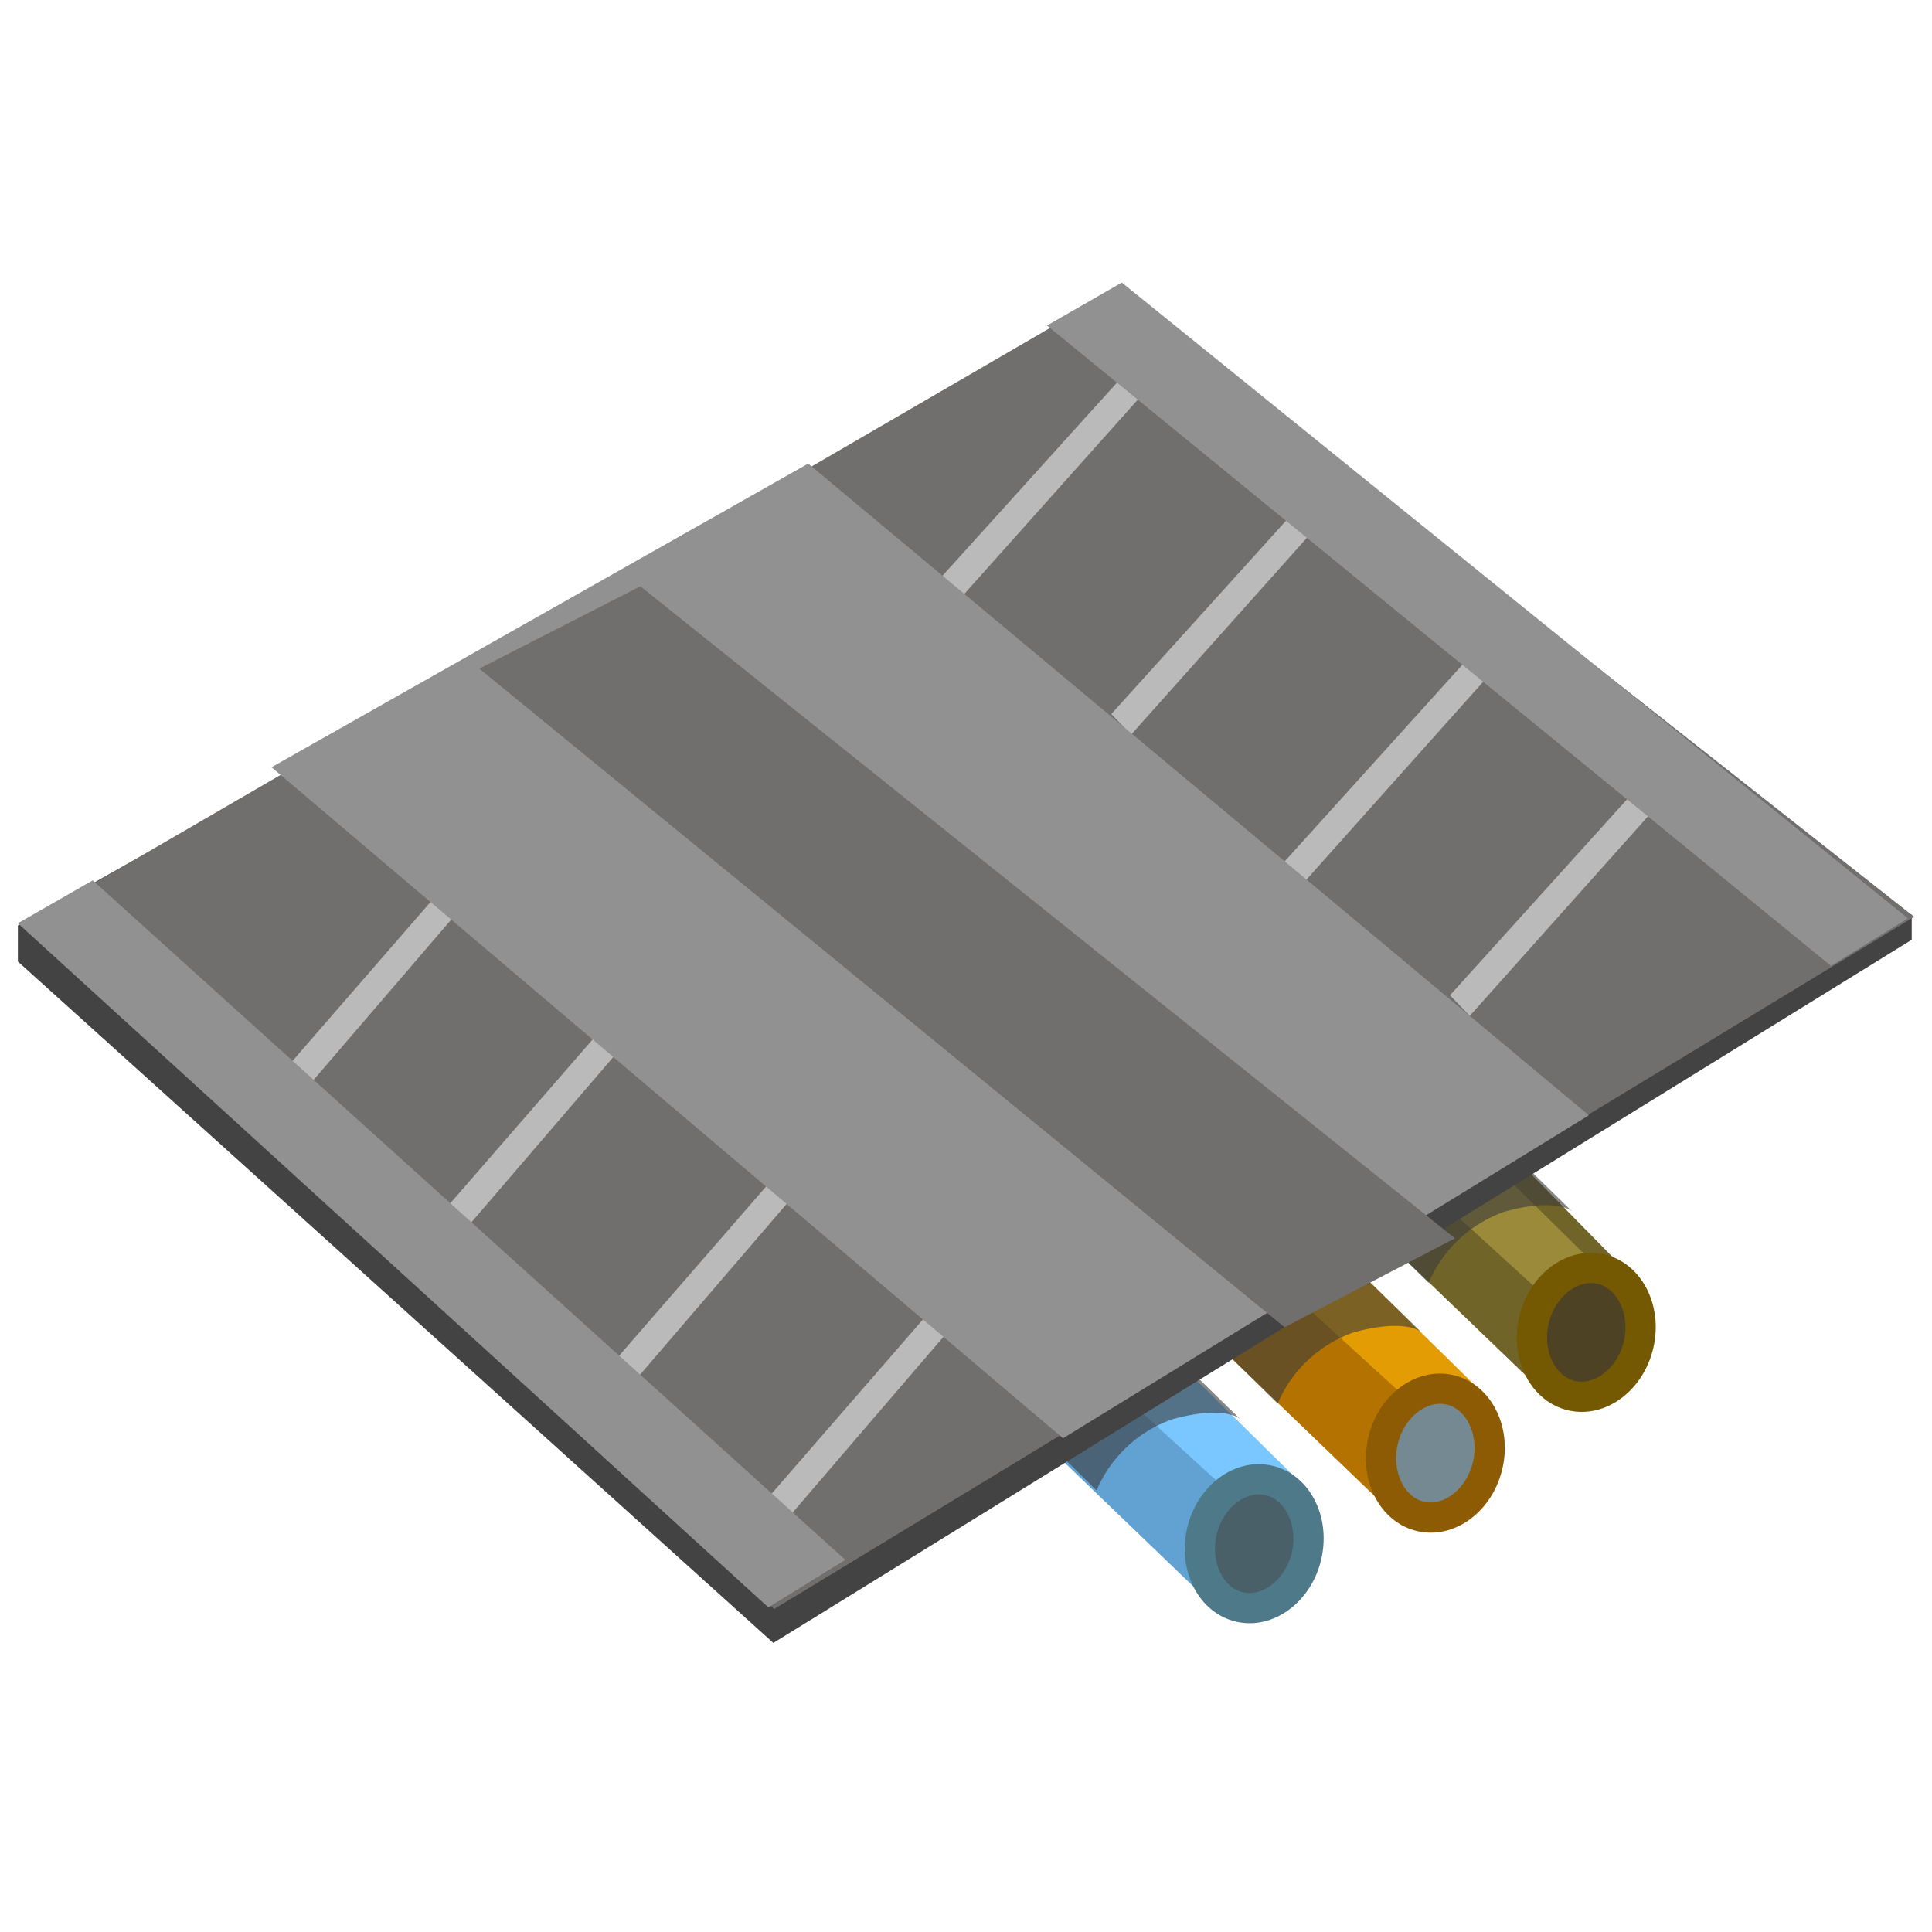
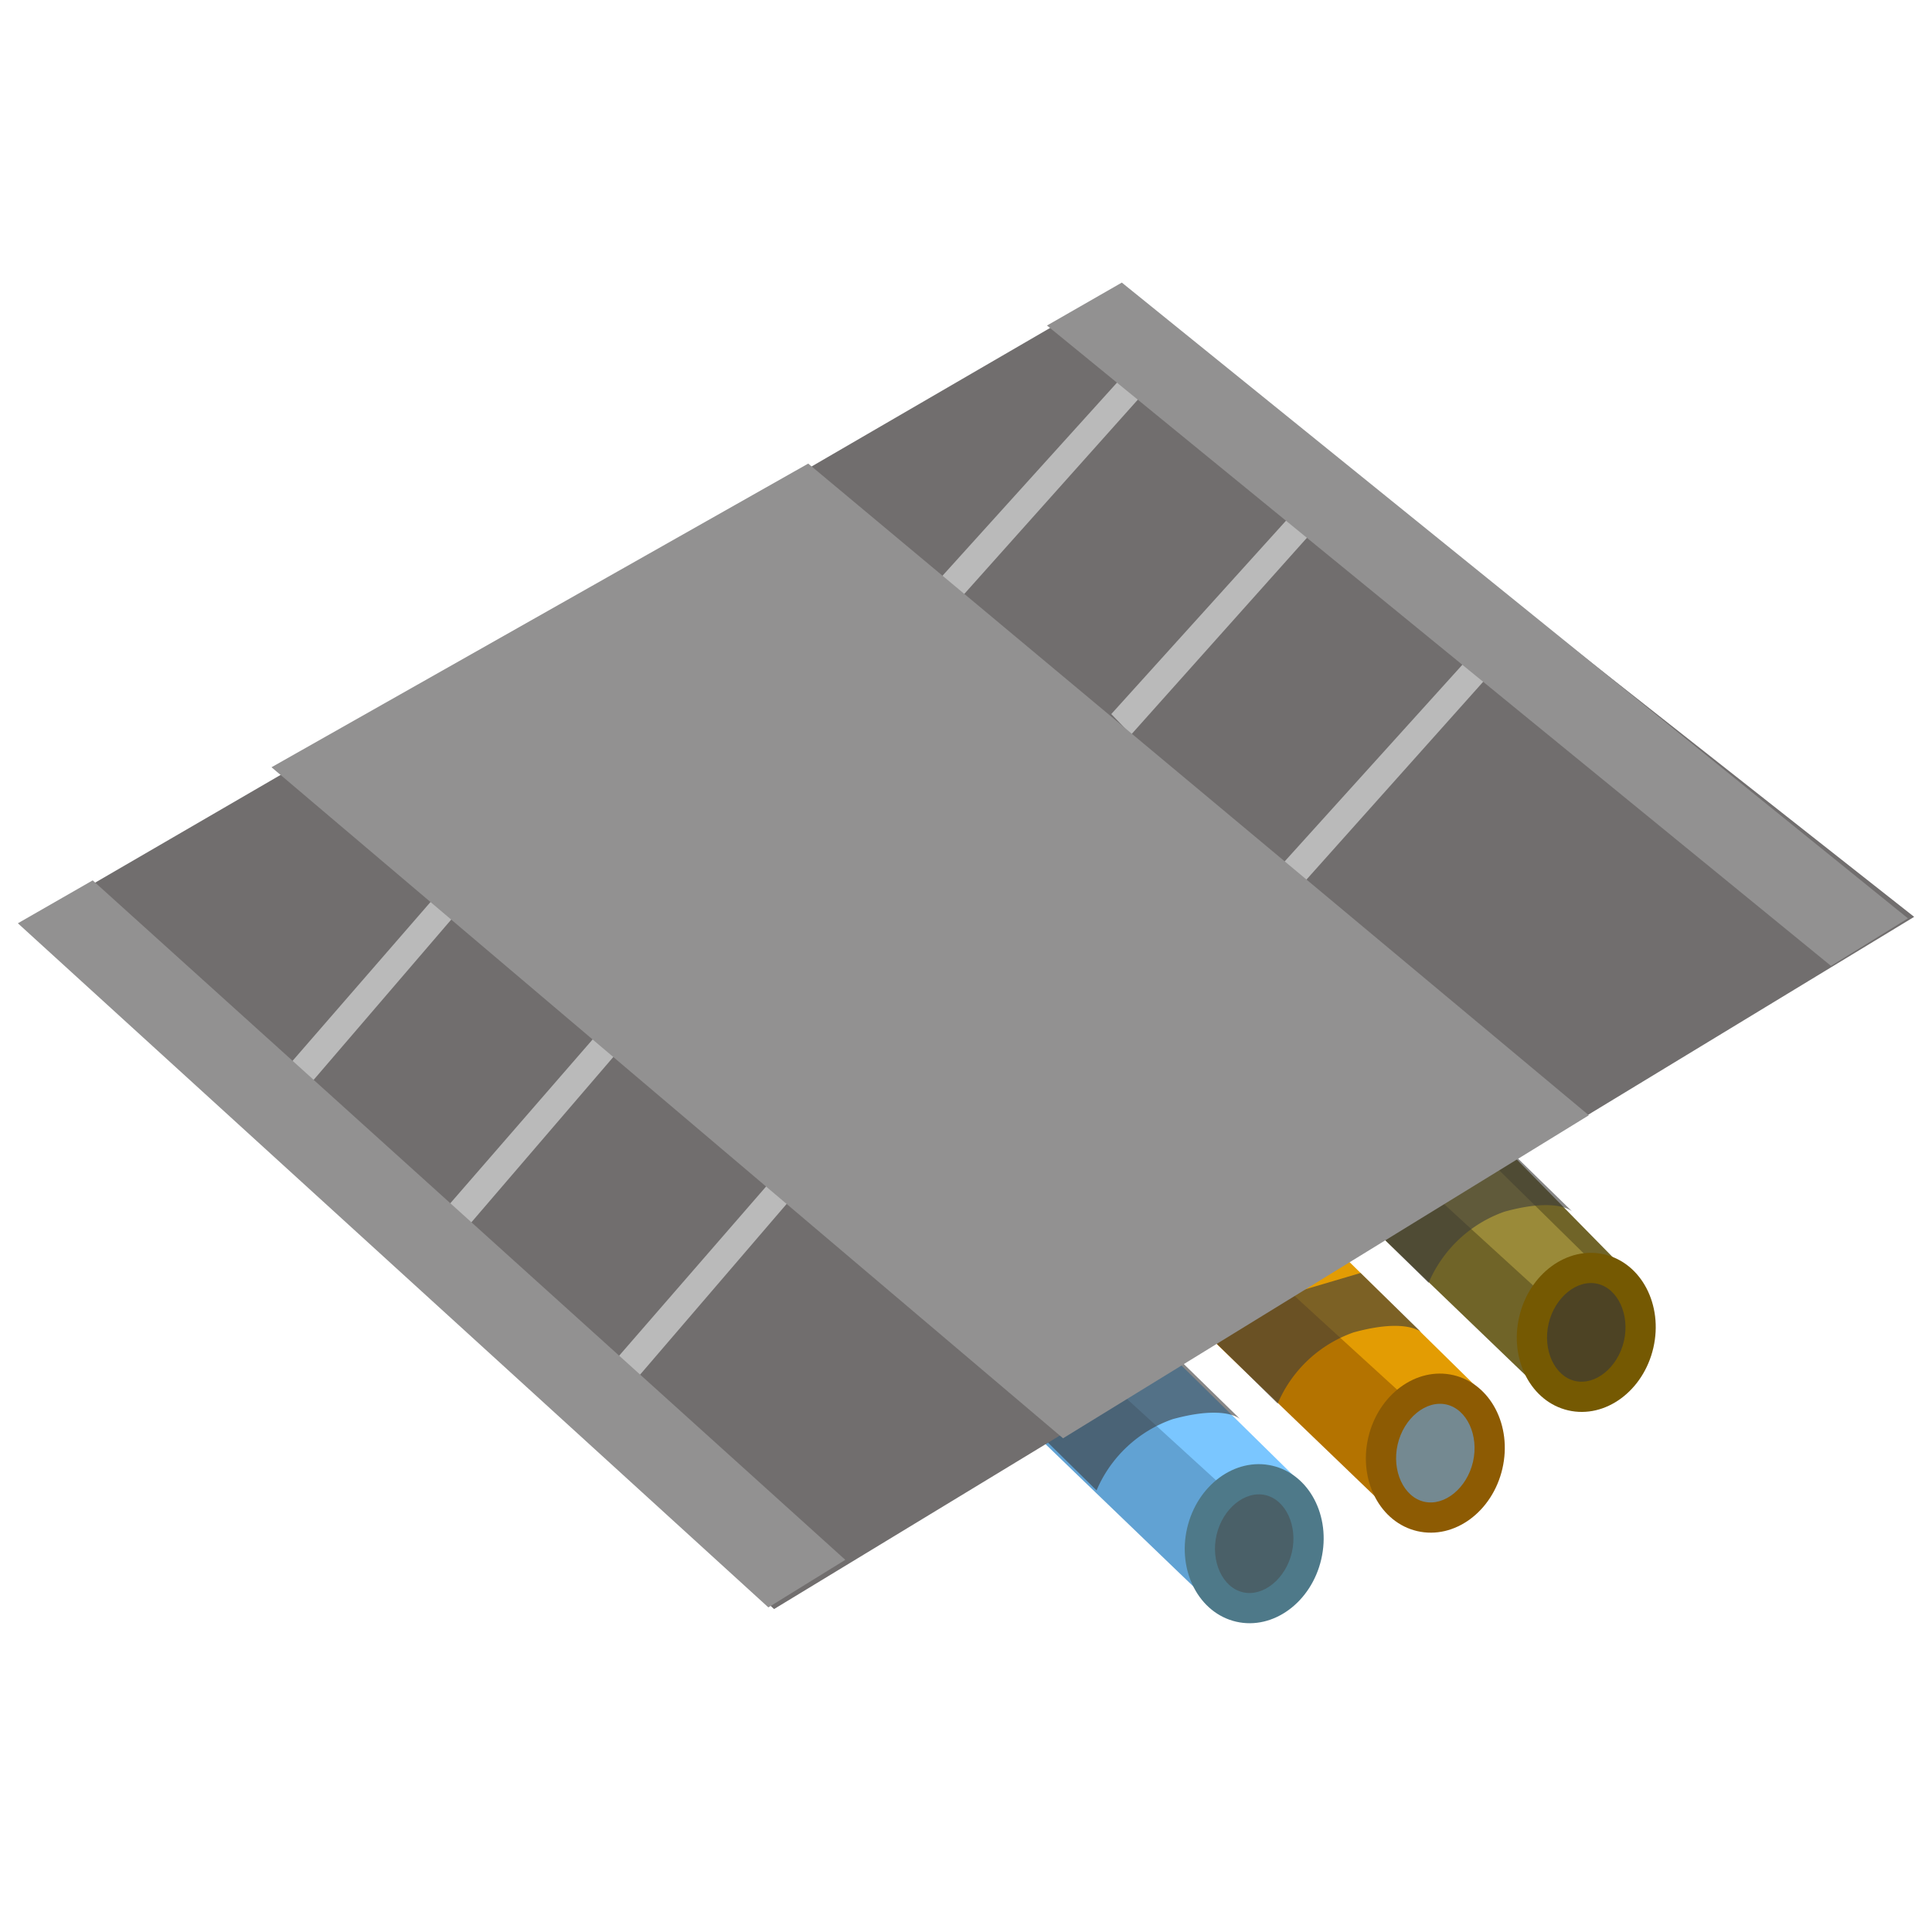
<svg xmlns="http://www.w3.org/2000/svg" width="64" height="64" viewBox="0 0 64 64">
  <defs>
    <clipPath id="clip-TwolaneDividAngledParkingRoad">
      <rect width="64" height="64" />
    </clipPath>
  </defs>
  <g id="TwolaneDividAngledParkingRoad" clip-path="url(#clip-TwolaneDividAngledParkingRoad)">
    <path id="Path_3882" data-name="Path 3882" d="M1192-423.5l-6.59-8.59s-4.616,2.209-4.367,2.646,8.131,10.088,8.131,10.088Z" transform="translate(-1077.758 607.584) rotate(-7)" fill="#706428" />
    <path id="Path_3878" data-name="Path 3878" d="M1192-423.5l-6.59-8.59s-4.616,2.209-4.367,2.646,8.131,10.088,8.131,10.088Z" transform="translate(-1082.758 611.584) rotate(-7)" fill="#b47300" />
    <path id="Path_3880" data-name="Path 3880" d="M1192-423.5l-6.59-8.59s-4.616,2.209-4.367,2.646,8.131,10.088,8.131,10.088Z" transform="translate(-1088.758 614.584) rotate(-7)" fill="#61a2d3" />
    <path id="Path_3883" data-name="Path 3883" d="M1193.068-423.414l-6.83-8.592s-2.307.506-2.058.943,7.528,8.878,7.528,8.878Z" transform="translate(-1078.598 608.665) rotate(-7)" fill="#9a8a39" />
    <path id="Path_3879" data-name="Path 3879" d="M1193.068-423.414l-6.83-8.592s-2.307.506-2.058.943,7.528,8.878,7.528,8.878Z" transform="translate(-1083.598 611.665) rotate(-7)" fill="#e39c03" />
    <path id="Path_3881" data-name="Path 3881" d="M1193.068-423.414l-6.83-8.592s-2.307.506-2.058.943,7.528,8.878,7.528,8.878Z" transform="translate(-1089.598 614.665) rotate(-7)" fill="#7ac6ff" />
    <path id="Path_3884" data-name="Path 3884" d="M1185.44-423.674a4.27,4.27,0,0,1,2.516-2.358c1.767-.486,2.245,0,2.245,0L1188.186-428l-5.493,1.624Z" transform="translate(-1138.115 466.169)" fill="rgba(59,59,59,0.61)" />
    <path id="Path_3885" data-name="Path 3885" d="M1185.44-423.674a4.27,4.27,0,0,1,2.516-2.358c1.767-.486,2.245,0,2.245,0L1188.186-428l-5.493,1.624Z" transform="translate(-1143.115 470.169)" fill="rgba(59,59,59,0.61)" />
    <g id="Path_3886" data-name="Path 3886" transform="translate(50.566 41.322) rotate(13)" fill="#4d4324">
      <path d="M 2.563 4.449 C 1.582 4.449 0.783 3.483 0.783 2.297 C 0.783 1.111 1.582 0.145 2.563 0.145 C 3.545 0.145 4.344 1.111 4.344 2.297 C 4.344 3.483 3.545 4.449 2.563 4.449 Z" stroke="none" />
      <path d="M 2.563 0.645 C 1.869 0.645 1.283 1.402 1.283 2.297 C 1.283 3.192 1.869 3.949 2.563 3.949 C 3.257 3.949 3.844 3.192 3.844 2.297 C 3.844 1.402 3.257 0.645 2.563 0.645 M 2.563 -0.355 C 3.823 -0.355 4.844 0.832 4.844 2.297 C 4.844 3.761 3.823 4.949 2.563 4.949 C 1.304 4.949 0.283 3.761 0.283 2.297 C 0.283 0.832 1.304 -0.355 2.563 -0.355 Z" stroke="none" fill="#755902" />
    </g>
    <g id="Path_3887" data-name="Path 3887" transform="translate(45.566 45.322) rotate(13)" fill="#748991">
      <path d="M 2.563 4.449 C 1.582 4.449 0.783 3.483 0.783 2.297 C 0.783 1.111 1.582 0.145 2.563 0.145 C 3.545 0.145 4.344 1.111 4.344 2.297 C 4.344 3.483 3.545 4.449 2.563 4.449 Z" stroke="none" />
      <path d="M 2.563 0.645 C 1.869 0.645 1.283 1.402 1.283 2.297 C 1.283 3.192 1.869 3.949 2.563 3.949 C 3.257 3.949 3.844 3.192 3.844 2.297 C 3.844 1.402 3.257 0.645 2.563 0.645 M 2.563 -0.355 C 3.823 -0.355 4.844 0.832 4.844 2.297 C 4.844 3.761 3.823 4.949 2.563 4.949 C 1.304 4.949 0.283 3.761 0.283 2.297 C 0.283 0.832 1.304 -0.355 2.563 -0.355 Z" stroke="none" fill="#8d5b03" />
    </g>
    <g id="Path_3888" data-name="Path 3888" transform="translate(39.566 48.322) rotate(13)" fill="#4a6068">
      <path d="M 2.563 4.449 C 1.582 4.449 0.783 3.483 0.783 2.297 C 0.783 1.111 1.582 0.145 2.563 0.145 C 3.545 0.145 4.344 1.111 4.344 2.297 C 4.344 3.483 3.545 4.449 2.563 4.449 Z" stroke="none" />
      <path d="M 2.563 0.645 C 1.869 0.645 1.283 1.402 1.283 2.297 C 1.283 3.192 1.869 3.949 2.563 3.949 C 3.257 3.949 3.844 3.192 3.844 2.297 C 3.844 1.402 3.257 0.645 2.563 0.645 M 2.563 -0.355 C 3.823 -0.355 4.844 0.832 4.844 2.297 C 4.844 3.761 3.823 4.949 2.563 4.949 C 1.304 4.949 0.283 3.761 0.283 2.297 C 0.283 0.832 1.304 -0.355 2.563 -0.355 Z" stroke="none" fill="#4e7989" />
    </g>
    <path id="Path_3889" data-name="Path 3889" d="M1185.44-423.674a4.27,4.27,0,0,1,2.516-2.358c1.767-.486,2.245,0,2.245,0L1188.186-428l-5.493,1.624Z" transform="translate(-1149.115 473.045)" fill="rgba(59,59,59,0.61)" />
-     <path id="Path_2186" data-name="Path 2186" d="M724.336-299.35l25.026,22.573,37.711-23.293v-.83l-36.194-14.583-26.542,14.94Z" transform="translate(-723.744 331.201)" fill="#434343" />
    <path id="Path_2191" data-name="Path 2191" d="M1249.1-1109.689l9.925-5.872Z" transform="translate(-1204.75 1151.478)" fill="gray" />
    <path id="Path_2193" data-name="Path 2193" d="M1261.486-1114.095l-26.332-22.032Z" transform="translate(-1206.609 1149.144)" fill="#929191" />
    <path id="Path_2215" data-name="Path 2215" d="M1216.634-1124.816l24.869,22.682,37.767-22.93-26.4-20.8Z" transform="translate(-1215.861 1155.436)" fill="#716e6e" />
    <path id="Path_3874" data-name="Path 3874" d="M1510.89-1069.578l7.5-8.3.7.536-7.544,8.446Z" transform="translate(-1480.077 1089.102)" fill="#bababa" />
    <path id="Path_4154" data-name="Path 4154" d="M1510.89-1069.578l7.5-8.3.7.536-7.544,8.446Z" transform="translate(-1474.077 1093.232)" fill="#bababa" />
    <path id="Path_4155" data-name="Path 4155" d="M1510.89-1069.578l7.5-8.3.7.536-7.544,8.446Z" transform="translate(-1468.732 1098.554)" fill="#bababa" />
-     <path id="Path_4156" data-name="Path 4156" d="M1510.89-1069.578l7.5-8.3.7.536-7.544,8.446Z" transform="translate(-1462.858 1102.548)" fill="#bababa" />
-     <path id="Path_3873" data-name="Path 3873" d="M1510.867-1069.3l7.448-8.575.7.536-7.489,8.724Z" transform="translate(-1486.606 1120.277)" fill="#bababa" />
    <path id="Path_4157" data-name="Path 4157" d="M1510.867-1069.3l7.448-8.575.7.536-7.489,8.724Z" transform="translate(-1491.606 1115.647)" fill="#bababa" />
    <path id="Path_4158" data-name="Path 4158" d="M1510.867-1069.3l7.448-8.575.7.536-7.489,8.724Z" transform="translate(-1496.571 1109.875)" fill="#bababa" />
    <path id="Path_4159" data-name="Path 4159" d="M1510.867-1069.3l7.448-8.575.7.536-7.489,8.724Z" transform="translate(-1501.873 1105.245)" fill="#bababa" />
    <path id="Path_2192" data-name="Path 2192" d="M1224.855-1130.706l26.221,22.229,17.418-10.7-25.86-21.588Z" transform="translate(-1215.861 1156.122)" fill="#929191" />
    <path id="Path_3893" data-name="Path 3893" d="M1556.653-1076.557l2.549-1.575-26.04-21.06-2.479,1.422Z" transform="translate(-1496 1108.553)" fill="#929191" />
    <path id="Path_3894" data-name="Path 3894" d="M1555.544-1075.108l2.549-1.575-24.931-22.509-2.479,1.422Z" transform="translate(-1530.091 1128.355)" fill="#929191" />
-     <path id="Path_2281" data-name="Path 2281" d="M15817.494,3493.446l26.677,21.818,5.643-2.946-26.984-21.6Z" transform="translate(-15801.617 -3471.297)" fill="#716e6e" />
+     <path id="Path_2281" data-name="Path 2281" d="M15817.494,3493.446Z" transform="translate(-15801.617 -3471.297)" fill="#716e6e" />
  </g>
</svg>